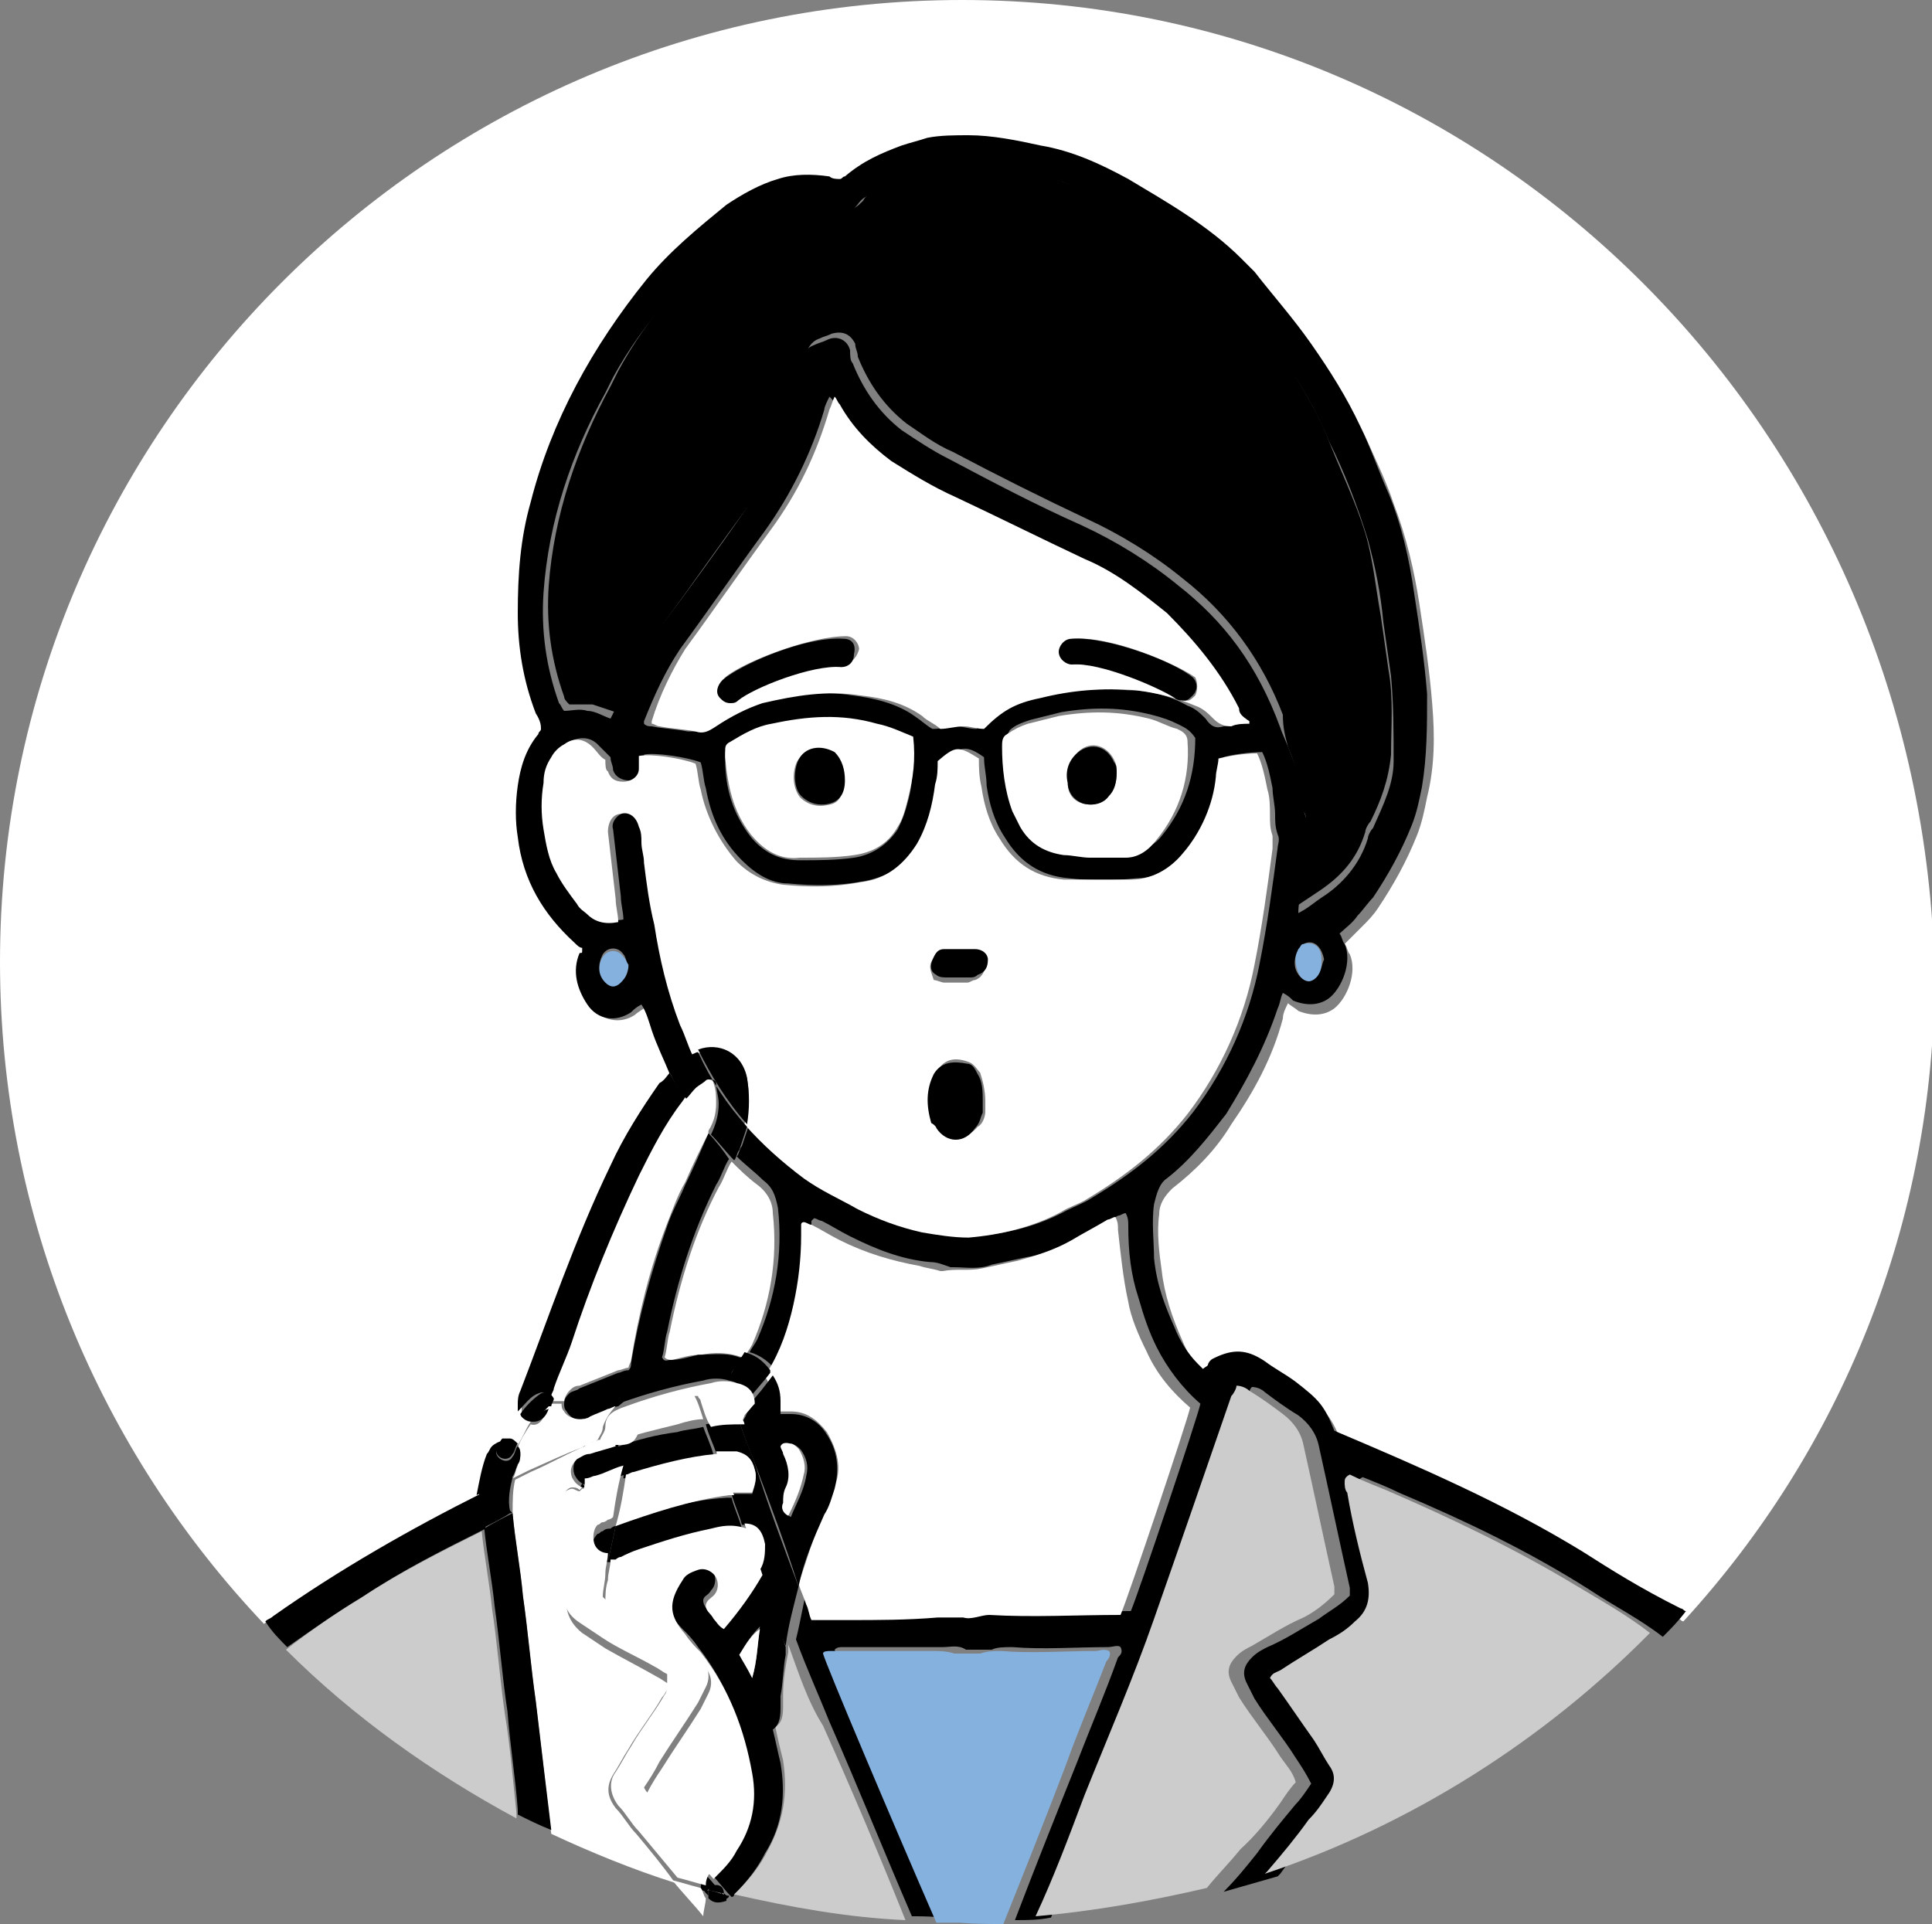
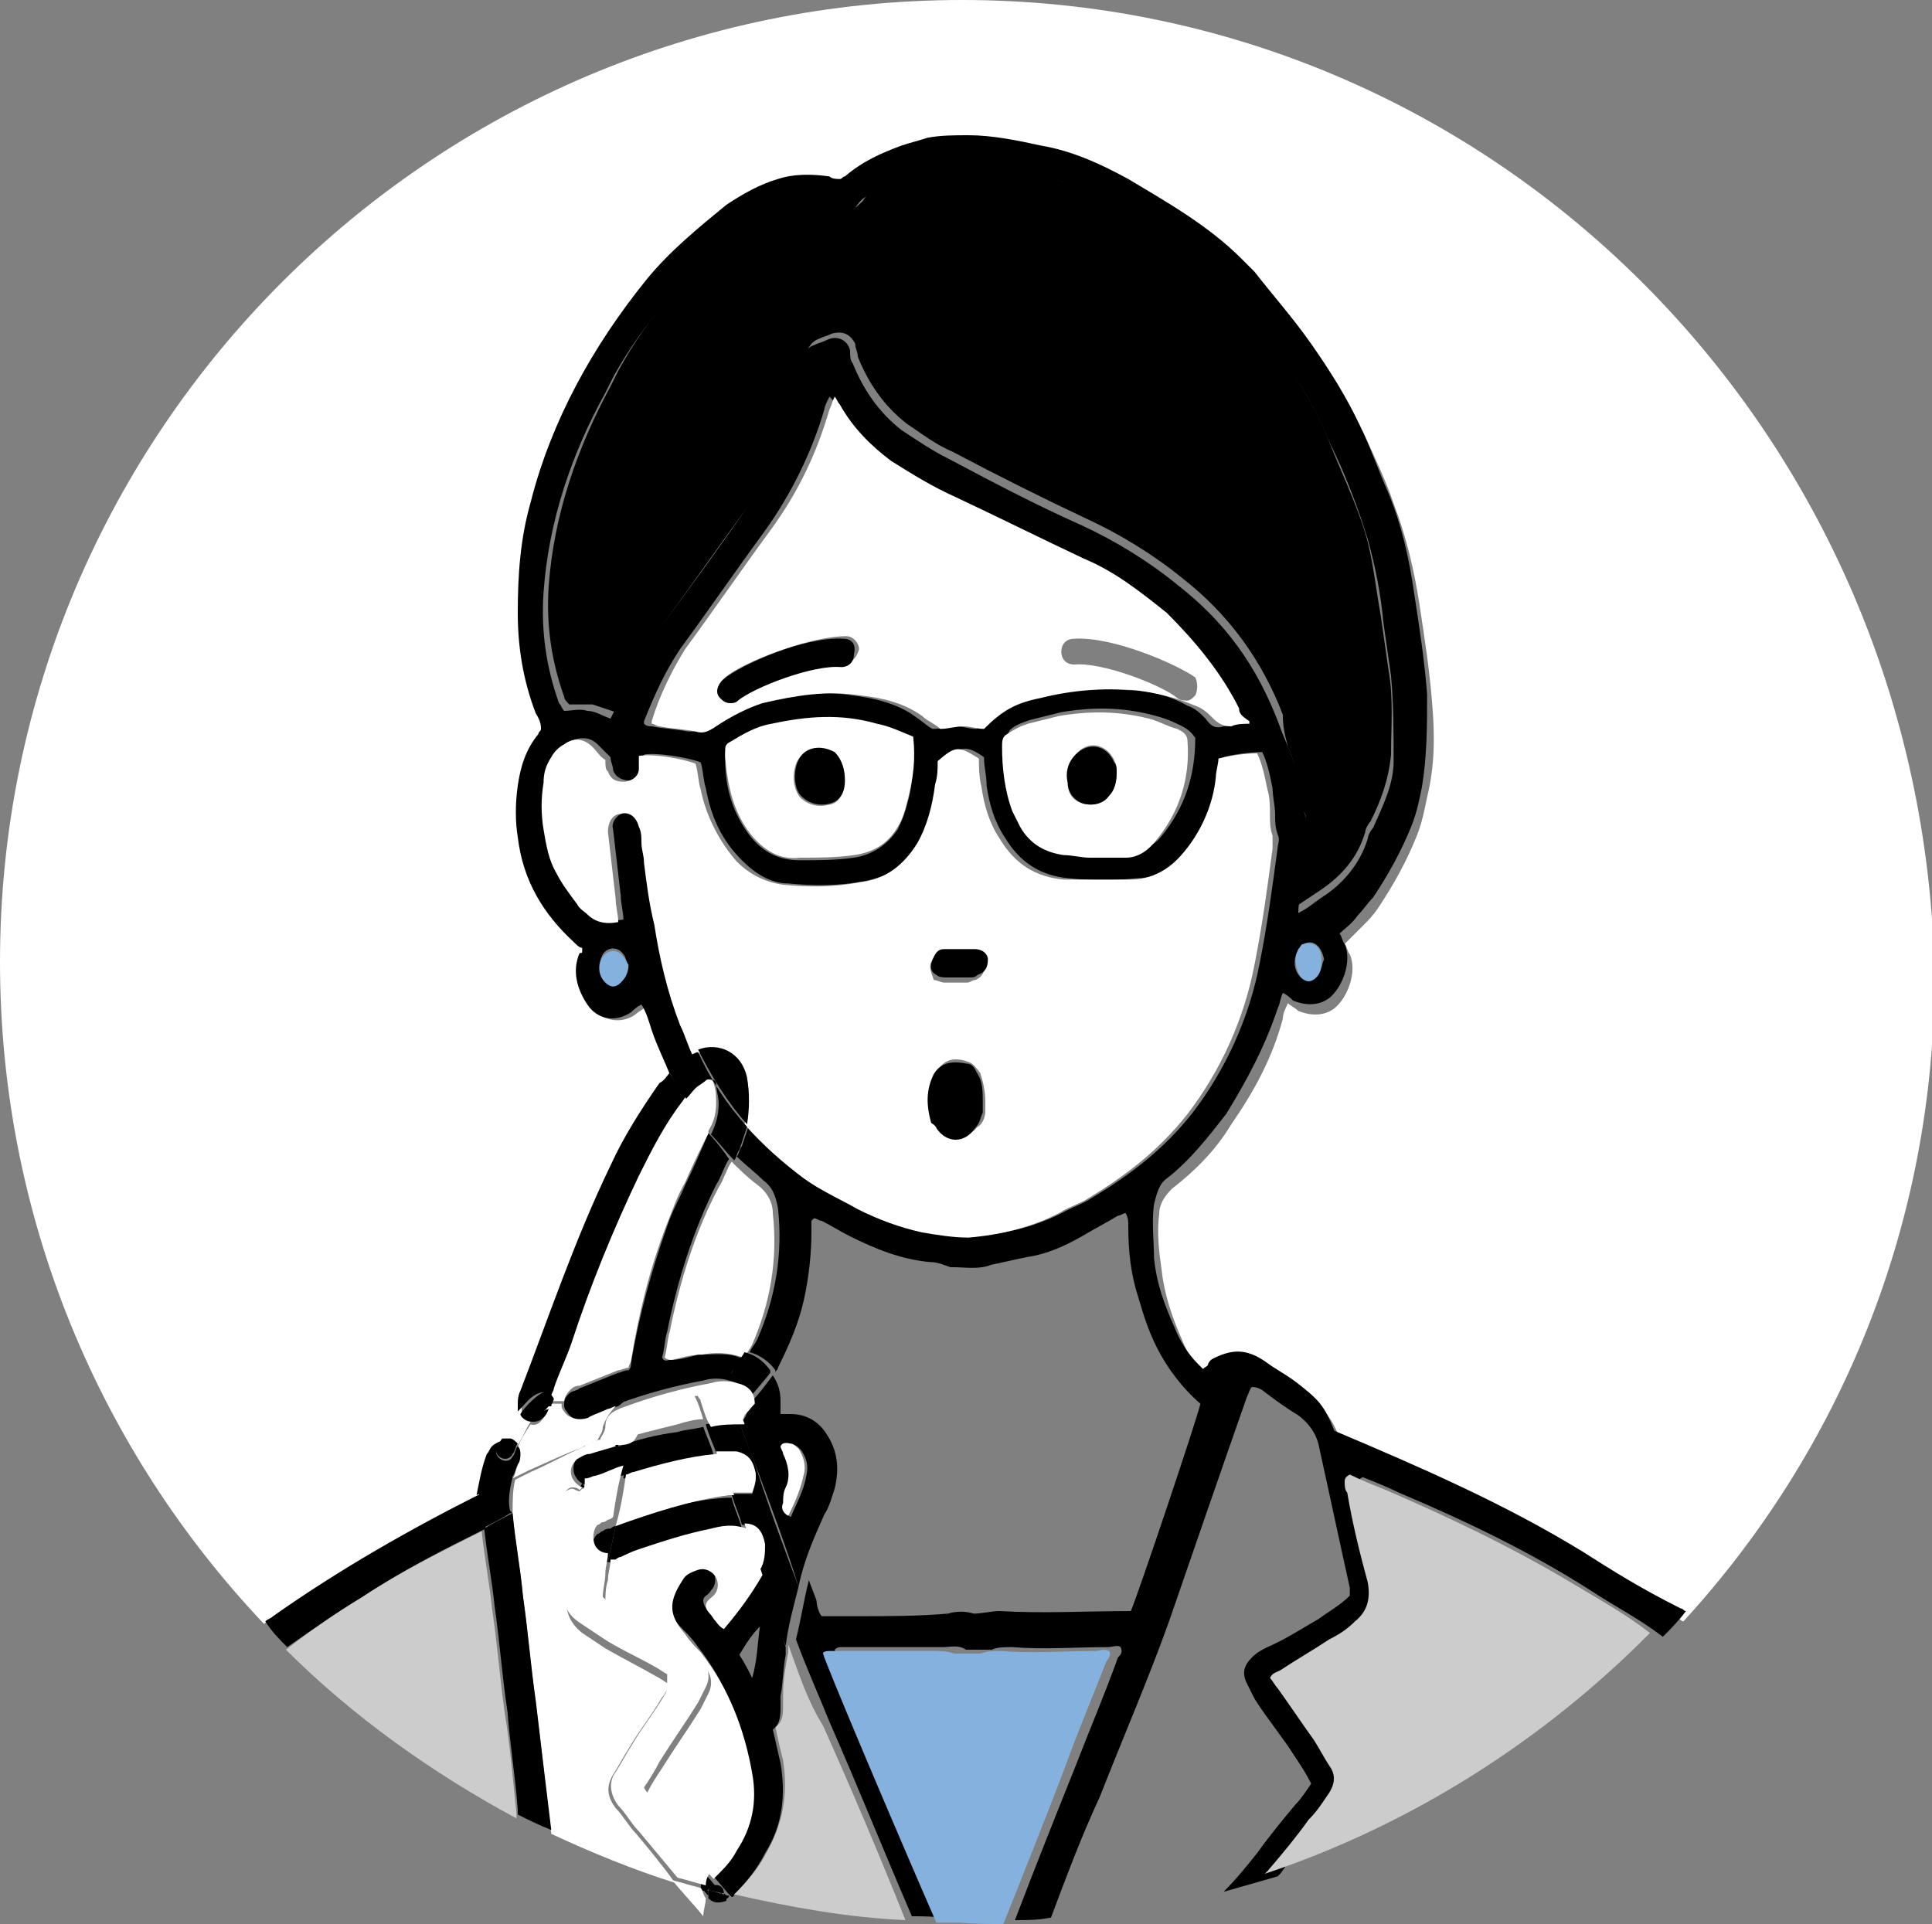
<svg xmlns="http://www.w3.org/2000/svg" version="1.1" x="0px" y="0px" viewBox="0 0 150 149.4" style="enable-background:new 0 0 150 149.4;" xml:space="preserve">
  <rect x="0" y="0" width="150" height="149.4" fill="#808080" stroke="none" />
  <style type="text/css">
	.st0{fill:#FFFFFF;}
	.st1{fill:#85B1DF;}
	.st2{fill:#FFFFFF;}
	.st3{fill:#CCCCCC;}
</style>
  <g id="レイヤー_1">
</g>
  <g id="イラスト">
    <g id="イラスト_00000158719291917359629970000005791385171797944976_">
      <g>
        <path class="st0" d="M37.3,116.1c0-1,0.4-2.2,0.8-3.2c0-0.2,0.2-0.4,0.4-0.6c0.2-0.2,0.4-0.4,0.8-0.4c0.4-0.6,0.8-1.4,1.2-2     c0-0.2,0-0.4,0-0.6c0-0.4,0-0.8,0.2-1c2.2-6,4.2-12,7-17.5c1-2.2,2.4-4.4,3.8-6.4c0.2-0.4,0.4-0.6,0.8-0.8     c-0.6-1.2-1-2.2-1.4-3.4c-0.2-0.6-0.4-1.4-0.8-2c-0.2,0.2-0.6,0.4-0.8,0.6c-1.2,0.8-2.6,0.4-3.4-0.6c-0.8-1.2-1.2-2.4-0.6-4     c0,0,0-0.2,0.2-0.2v-0.2c-0.2-0.2-0.4-0.4-0.6-0.4l0,0c-2.4-2.2-4-5-4.4-8.2c-0.2-1.4-0.2-2.6,0-4c0.2-1.6,0.6-2.8,1.6-4     c0,0,0.2-0.2,0.2-0.4S42,56.4,42,56.2c-1-2.4-1.4-5-1.4-7.8c0-3,0.2-5.8,1-8.6c1.8-6.4,4.8-12.2,9-17.3c1.8-2.2,4-4,6.2-5.8     c1.2-1,2.6-1.6,4-2s2.6-0.4,4-0.2c0.2,0,0.6,0,0.8,0.2c0.2,0,0.2-0.2,0.4-0.2c1.2-1,2.8-1.8,4.4-2.4c0.6-0.2,1.4-0.4,2-0.6     c1-0.2,2-0.2,3.2-0.2c2,0.2,3.8,0.4,5.6,0.8c2.4,0.6,4.6,1.4,6.8,2.6c3.2,1.8,6.2,3.8,8.8,6.2c0.4,0.4,0.8,0.6,1,1     c1.6,1.8,3,3.6,4.4,5.6s2.8,4.2,3.8,6.4c0.8,1.8,1.6,3.4,2.2,5.2c1,2.6,1.6,5.2,2,7.8c0.4,2.6,0.8,5.2,1,7.8     c0.2,2.4,0.2,4.8-0.4,7.2c-0.2,1-0.4,2-0.8,3c-0.8,2-1.8,3.8-3,5.6c-0.4,0.6-0.8,1-1.2,1.4c-0.4,0.4-0.8,0.8-1.4,1.4     c0.2,0.2,0.2,0.6,0.4,0.8c0.6,1.4-0.2,3.4-1.2,4.2c-0.8,0.6-1.8,0.6-2.8,0.2c-0.2-0.2-0.6-0.4-0.8-0.6c-0.2,0.4-0.4,0.8-0.4,1.2     c-0.8,3-2.2,5.6-4,8.2c-1.2,2-2.8,3.6-4.6,5c-0.6,0.6-1,1.2-1,2c-0.2,1.4,0,3,0.2,4.4c0.2,1.8,0.8,3.6,1.6,5.4c0.4,1,1,2,1.8,2.8     c0,0.2,0.2,0.2,0.4,0.4c0.2-0.2,0.2-0.4,0.4-0.4c0.2-0.2,0.4-0.4,0.8-0.6c1.2-0.6,2.4-0.4,3.6,0.4c0.8,0.6,1.6,1,2.4,1.6     c1.8,1.2,2.2,1.8,3,3.8c6.6,2.8,13.1,5.6,19.3,9.4c2.2,1.4,4.4,2.8,6.8,4.2c0.2,0,0.2,0.2,0.4,0.2c12.2-13.3,19.5-30.9,19.5-50.2     C149.4,33.5,115.9,0,74.7,0S0,33.5,0,74.7c0,19.9,7.8,38,20.5,51.4c0.2-0.2,0.4-0.2,0.6-0.4C26.1,122.1,31.7,118.9,37.3,116.1z" />
        <path class="st0" d="M52,103.4c-0.2,0.6-0.2,1.4-0.4,2c0.2,0.2,0.4,0.2,0.6,0.2c0.8-0.2,1.4-0.4,2.2-0.4c1-0.2,2.2-0.2,3.2,0.2     h0.2c0.2-0.4,0.4-0.6,0.6-1c1.4-3.2,2-6.6,1.6-10.2c0-0.8-0.4-1.6-1.2-2.2c-0.8-0.6-1.4-1.2-2-1.8c-0.4,0.6-0.6,1.4-1,2     C54,95.6,52.8,99.4,52,103.4z" />
        <path class="st1" d="M101.2,73.3c-0.2,0-0.4,0.2-0.4,0.4c-0.4,0.6-0.2,1.6,0.2,2.2c0.4,0.4,1,0.4,1.2,0c0.4-0.4,0.4-0.8,0.4-1.4     C102.6,73.5,102,73.1,101.2,73.3z" />
        <path class="st1" d="M48.2,76.5c0.4-0.4,0.4-0.8,0.6-1.4c0-0.2-0.2-0.6-0.4-0.8c-0.4-0.6-1.2-0.6-1.6,0c-0.4,0.6-0.4,1.6,0.2,2.2     C47.4,76.9,47.8,76.9,48.2,76.5z" />
        <path d="M100,58c0.4,1,0.8,2,0.8,3c0,0.6,0.2,1.2,0.4,2c0.2,0.2,0.2,0.6,0.2,0.8c-0.2,1.6-0.4,3.2-0.6,4.6c0,0.6-0.2,1.2-0.2,2     c0.6-0.4,1.2-0.8,1.8-1.2c1.8-1.2,3-2.6,3.6-4.6c0-0.2,0.2-0.6,0.4-0.8c0.8-1.6,1.4-3.2,1.6-5.2c0-2.2,0.2-4.4-0.2-6.6     c-0.2-1.4-0.4-2.8-0.6-4.2c-0.4-2.2-0.6-4.4-1.2-6.4c-0.8-2.6-2-5-3-7.6c-1-2.4-2.4-4.6-3.8-6.6c-0.8-1.2-1.8-2.4-2.8-3.6     c-1.4-1.8-3.2-3.4-5.2-4.8c-2-1.4-4.2-2.8-6.4-4c-1-0.2-2-0.6-3.2-1c-1.6-0.4-3.2-0.8-4.8-1c-1.2-0.2-2.6-0.4-4,0     c-1.8,0.4-3.6,1-5,2c-0.2,0.2-0.6,0.4-0.8,0.8c-0.4,0.4-0.8,0.8-1.4,0.6c-0.4,0-0.8,0-1-0.2c-1-0.2-2-0.4-3.2,0     c-1.4,0.2-2.6,0.8-3.8,1.8c-4,3-7.2,6.6-9.6,11c-0.2,0.4-0.4,0.8-0.6,1.2c-2.6,4.8-4.4,10-4.8,15.5c-0.2,3,0.2,5.8,1.2,8.6     c0,0.2,0.2,0.4,0.4,0.6c0.6,0,1.2,0,1.8,0c0.6,0.2,1.2,0.4,1.8,0.6c0.2-0.4,0.4-0.8,0.6-1.2c0.8-2,2-4,3.2-5.8     c2.2-3,4.4-6.2,6.8-9.4c1.2-1.8,2.2-3.6,3-5.6c0.6-1.8,1.4-3.6,1.2-5.6c0-0.6,0.4-1.2,1-1.4c0.4-0.2,0.6-0.2,1-0.4     c0.8-0.2,1.4,0,1.8,0.8c0,0.4,0.2,0.6,0.2,1c0.8,2,2,3.8,3.8,5.2c1.2,0.8,2.2,1.6,3.6,2.2c3.4,1.8,7,3.6,10.4,5.2     c2.6,1.2,5.2,2.8,7.4,4.6c3.6,2.8,6.2,6.4,7.8,10.6C99.6,56.6,99.8,57.2,100,58z" />
        <path d="M122.9,120.5c-6.2-3.8-12.7-6.6-19.3-9.4c-0.8-2-1.2-2.4-3-3.8c-0.8-0.6-1.6-1-2.4-1.6c-1.2-0.8-2.2-1-3.6-0.4     c-0.4,0.2-0.6,0.2-0.8,0.6c0,0.2-0.2,0.2-0.4,0.4c-0.2-0.2-0.2-0.2-0.4-0.4c-0.8-0.8-1.4-1.8-1.8-2.8c-0.8-1.8-1.4-3.4-1.6-5.4     c0-1.2-0.2-2.8,0-4.2c0.2-0.8,0.4-1.6,1-2c1.8-1.4,3.2-3.2,4.6-5c1.6-2.6,3-5.2,4-8.2c0.2-0.4,0.2-0.8,0.4-1.2     c0.4,0.2,0.6,0.4,0.8,0.6c1,0.4,2,0.4,2.8-0.2c1-0.8,1.8-2.8,1.2-4.2c-0.2-0.2-0.2-0.6-0.4-0.8c0.4-0.4,1-0.8,1.4-1.4     c0.4-0.4,0.8-1,1.2-1.4c1.2-1.8,2.2-3.6,3-5.6c0.4-1,0.6-2,0.8-3c0.4-2.4,0.4-4.8,0.4-7.2c-0.2-2.6-0.6-5.2-1-7.8     c-0.4-2.8-1-5.4-2-7.8c-0.8-1.8-1.4-3.6-2.2-5.2c-1-2.2-2.4-4.4-3.8-6.4s-3-3.8-4.4-5.6c-0.4-0.4-0.8-0.8-1-1     c-2.6-2.6-5.8-4.4-8.8-6.2c-2.2-1.2-4.4-2.2-6.8-2.6c-1.8-0.4-3.8-0.8-5.6-0.8c-1,0-2.2,0-3.2,0.2c-0.6,0.2-1.4,0.4-2,0.6     c-1.6,0.6-3,1.2-4.4,2.4c-0.2,0-0.2,0.2-0.4,0.2c-0.2,0-0.6,0-0.8-0.2c-1.4-0.2-2.8-0.2-4,0.2c-1.4,0.4-2.8,1.2-4,2     c-2.2,1.8-4.4,3.6-6.2,5.8c-4.2,5.2-7.4,11-9,17.3c-0.8,2.8-1,5.6-1,8.6c0,2.6,0.4,5.2,1.4,7.8C42,56,42,56.4,42,56.6     c0,0.2-0.2,0.2-0.2,0.4c-1,1.2-1.4,2.6-1.6,4c-0.2,1.4-0.2,2.8,0,4c0.4,3.4,2,6,4.4,8.2l0,0c0.2,0.2,0.4,0.4,0.6,0.4     c0,0.2,0,0.2,0,0.2c0,0.2,0,0.2-0.2,0.2c-0.6,1.4-0.2,2.8,0.6,4c0.8,1.2,2.2,1.4,3.4,0.6c0.2-0.2,0.4-0.4,0.8-0.6     c0.4,0.6,0.6,1.4,0.8,2c0.4,1.2,1,2.4,1.4,3.4c0.2-0.2,0.4-0.4,0.6-0.6c0.4-0.4,0.6-0.6,1-0.8c0.2-0.2,0.4-0.2,0.6-0.2     c-0.4-0.8-0.8-1.6-1-2.4c-1-2.6-1.6-5.2-2-7.8c-0.2-1.6-0.6-3.2-0.8-4.8c0-0.6-0.2-1-0.2-1.6c0-0.4,0-0.8-0.2-1.2     c-0.2-0.8-0.8-1.2-1.4-1s-1.2,0.8-1,1.4c0.2,1.8,0.4,3.4,0.6,5.2c0,0.6,0.2,1.2,0.2,1.8c-1,0.2-1.8-0.2-2.4-0.6     c-0.4-0.2-0.6-0.6-0.8-0.8c-0.6-0.8-1.2-1.6-1.6-2.4c-0.6-1-0.8-2.2-1-3.4s-0.2-2.4,0-3.6c0-0.8,0.2-1.4,0.6-2     c0.2-0.4,0.6-0.8,1-1c0.8-0.4,1.6-0.4,2.2,0.2c0.4,0.4,0.6,0.6,1,1c0,0.4,0.2,0.6,0.2,1c0.2,0.6,0.8,0.8,1.2,0.8     c0.6,0,1-0.4,1.2-1c0-0.4,0-0.6,0-1c0.8-0.2,3.4,0.2,4.4,0.6c0.2,0.6,0.2,1.4,0.4,2c0.4,2.2,1.2,4,2.8,5.6c1,1,2.2,1.8,3.6,1.8     c2,0.2,4,0.2,6-0.2c2-0.4,3.4-1.4,4.4-3c0.8-1.4,1.2-3,1.4-4.6c0-0.6,0.2-1.2,0.2-1.8c1.4-1,1.8-1.2,3.2-0.2     c0,0.8,0.2,1.4,0.2,2.2c0.2,1.4,0.6,2.8,1.4,4c1.2,2,2.8,3,5,3.2c1.8,0.2,3.4,0.2,5.2,0c1.6,0,3-0.8,4-2c1.4-1.8,2.4-3.8,2.6-6     c0-0.4,0.2-1,0.2-1.4c0.6-0.2,2-0.4,3-0.4c0.4,0.8,0.6,1.8,0.8,2.8c0,0.6,0.2,1.4,0.2,2c0,0.6,0,1,0.2,1.6c0.2,0.4,0,0.8,0,1     c-0.4,3-0.8,6-1.4,9c-0.8,4.2-2.6,8.2-5.2,11.6c-2.2,2.8-4.8,4.8-7.8,6.6c-0.6,0.4-1.2,0.6-2,1c-2.2,1.2-4.6,1.8-7.2,2     c-1.2,0.2-2.4-0.2-3.6-0.4c-1.8-0.2-3.4-0.8-5-1.8c-1.4-0.8-2.8-1.6-4.2-2.4c-1.8-1.2-3.4-2.6-4.6-4.2l0,0     c-0.2,0.6-0.4,1.2-0.6,1.8c-0.2,0.2-0.2,0.6-0.4,0.8c0.6,0.6,1.4,1.2,2,1.8c0.8,0.6,1,1.2,1.2,2.2c0.4,3.6-0.2,7-1.6,10.2     c-0.2,0.4-0.4,0.6-0.6,1c0.8,0.2,1.6,0.8,2,1.4c0,0,0,0,0,0.2c0-0.2,0.2-0.2,0.2-0.4c0.8-1.6,1.6-3.4,2-5.2     c0.4-1.8,0.6-3.6,0.6-5.4c0-0.2,0-0.6,0-0.8c0,0,0,0,0.2-0.2c0.2,0,0.4,0.2,0.6,0.2c0.8,0.4,1.4,0.8,2.2,1.2c2,1,4,1.8,6.2,2     c0.6,0,1,0.2,1.6,0.4c0,0,0,0,0.2,0c1,0,2,0.2,3-0.2c1-0.2,1.8-0.4,2.8-0.6c1.4-0.2,2.8-0.8,4.2-1.6c1-0.6,1.8-1,2.8-1.6     c0.2,0,0.4-0.2,0.6-0.2c0.2,0.4,0.2,0.6,0.2,1c0,2,0.2,3.8,0.8,5.6c0.4,1.4,0.8,2.6,1.4,3.8c0.8,1.6,2,3.2,3.4,4.4     c-0.2,1-4.8,14.7-5.4,16.1c-3.4,0-6.8,0.2-10.2,0c-0.6,0-1.4,0.2-2,0.2c-0.6-0.2-1.4-0.2-2,0c-2.4,0.2-4.6,0.2-7,0.2     c-0.2,0-0.6,0-0.8,0c-0.6,0-1.4,0-2,0c-0.2-0.2-0.4-0.8-0.4-1.2c-0.2-0.6-0.4-1-0.6-1.6c-0.4,1.6-0.6,3-1,4.6     c0.8,2.2,1.8,4.4,2.6,6.4c2.2,5,4.2,10,6.4,15.1c1,0,1.8,0,2.8,0.2c-3.2-7.8-8.6-20.1-8.8-20.9c0.2-0.2,0.4-0.2,0.6-0.2     c2,0,4,0,6,0c0.6,0,1.2,0,1.8,0s1.2-0.2,1.8,0.2c0.2,0,0.4,0,0.6,0c0.2,0,0.6,0,0.8,0s0.4,0,0.6,0c0.4-0.2,1-0.2,1.6-0.2     c2.4,0.2,5,0,7.4,0c0.4,0,0.8-0.2,1,0c0.2,0.4,0,0.6-0.2,0.8c-1,2.8-2.2,5.6-3.2,8.2c-1.6,4-3.2,8-4.8,12.2c1,0,1.8,0,2.8-0.2     c1.2-3.2,2.4-6.4,3.8-9.4c1.8-4.6,3.8-9.2,5.4-13.7c2-5.8,4-11.6,6-17.3c0.2-0.4,0.2-0.6,0.4-0.8c0.4,0,0.8,0.2,1,0.4     c0.8,0.6,1.6,1.2,2.6,1.8c0.8,0.6,1.4,1.4,1.6,2.4c0.8,3.6,1.6,7.4,2.4,11c0,0.2,0,0.4,0,0.6c-0.8,0.8-1.6,1.2-2.4,1.8     c-1.4,0.8-2.6,1.6-4,2.2c-0.4,0.2-0.8,0.4-1.2,0.8c-0.6,0.6-0.8,1.2-0.4,2c0.2,0.4,0.4,0.8,0.6,1.2c1,1.6,2.2,3,3.2,4.6     c0.4,0.6,0.8,1.2,1.2,2c-0.4,0.6-0.8,1.2-1.2,1.6c-1,1.2-2,2.4-3,3.8c-0.8,1-1.6,2-2.6,3c1.4-0.4,2.8-0.8,4.2-1.2l0.2-0.2     c1-1.4,2-2.6,3.2-4c0.4-0.6,0.8-1.2,1.4-1.8c0.6-0.8,0.6-1.6,0.2-2.4c-0.4-0.6-0.8-1.4-1.2-2c-1-1.4-1.8-2.6-2.8-4     c-0.2-0.2-0.4-0.6-0.6-0.8c0.2-0.4,0.6-0.4,0.8-0.6c1.2-0.8,2.6-1.6,3.8-2.4c0.6-0.4,1.4-0.8,2-1.4c1-0.8,1.2-1.8,1-3     c-0.6-2.4-1-4.8-1.6-7c0-0.2-0.2-0.6-0.2-0.8s0-0.4,0.4-0.6c1,0.4,2,0.8,2.8,1.2c5.2,2.2,10.2,4.6,14.9,7.6     c1.8,1.2,3.8,2.2,5.6,3.6c0.6-0.6,1.2-1.2,1.8-2c-0.2,0-0.2-0.2-0.4-0.2C127.3,123.3,125.1,121.9,122.9,120.5z M46.8,74.1     c0.4-0.6,1.2-0.6,1.6,0c0.2,0.2,0.2,0.6,0.4,0.8c0,0.6-0.2,1-0.6,1.4c-0.4,0.4-0.8,0.4-1.2,0C46.4,75.7,46.4,74.9,46.8,74.1z      M102.2,75.9c-0.4,0.4-0.8,0.4-1.2,0c-0.6-0.6-0.6-1.4-0.2-2.2c0.2-0.2,0.2-0.4,0.4-0.4c0.8-0.4,1.4,0.2,1.6,1.2     C102.6,74.9,102.6,75.5,102.2,75.9z M70.5,62.2c-0.2,0.8-0.4,1.4-0.8,2.2c-0.8,1.2-2,2-3.4,2.2c-1.4,0.2-2.8,0.2-4.2,0.2     c-1.6,0-2.8-0.6-3.8-1.8c-1.4-1.8-2-3.8-2-6c0-0.2,0-0.2,0-0.4c0-0.4,0.2-0.6,0.4-0.8c1-0.6,2-1,3.2-1.4c2.8-0.8,5.4-0.8,8.2,0     c1,0.2,2,0.6,2.8,1.4C70.9,59.2,70.9,60.8,70.5,62.2z M90.2,64.9c-0.6,0.8-1.6,1.2-2.6,1.4c-1,0-1.8,0-2.8,0c-0.6,0-1.4,0-2-0.2     c-1.6-0.2-2.8-0.8-3.4-2.2c-0.2-0.4-0.4-0.8-0.6-1.2c-0.6-1.6-0.8-3.2-0.8-5c0-0.4,0.2-0.6,0.4-1c0.4-0.4,1-0.6,1.6-0.8     c0.8-0.2,1.6-0.4,2.4-0.6c2.4-0.4,4.6-0.4,7,0.2c0.8,0.2,1.4,0.4,2.2,0.8c0.4,0.2,0.8,0.4,1.2,1C92.8,60.2,92,62.7,90.2,64.9z      M96.4,56.2c-0.4,0-1,0.2-1.4,0.2c-0.6,0.2-1,0-1.4-0.6c-0.4-0.4-0.8-0.8-1.4-1c-1.4-0.8-3-1.2-4.6-1.2c-2.4-0.2-5,0-7.4,0.6     c-2,0.4-2.8,1-4.4,2.4c-0.6,0-1-0.2-1.6-0.2c-0.6,0-1,0.2-1.8,0.2c-0.4-0.2-0.8-0.6-1.4-1c-1.4-1-3.2-1.4-4.8-1.6     c-2.6-0.4-5.2-0.2-7.6,0.6c-1.4,0.4-2.6,1-3.6,1.8c-0.4,0.4-1,0.4-1.6,0.4c-1-0.2-1.8-0.2-2.8-0.4c-0.2,0-0.4,0-0.6-0.2     c0-0.2,0-0.2,0-0.2c0.8-2,1.6-3.8,2.8-5.6c2.2-3,4.4-6.2,6.6-9.2c2-2.8,3.6-6,4.6-9.4c0-0.2,0.2-0.6,0.4-1     c0.2,0.2,0.4,0.4,0.4,0.6c1,1.8,2.4,3.2,4,4.4c1.6,1,3.2,2,5,2.8c3.4,1.6,6.6,3.2,10,4.8c2.4,1.2,4.4,2.6,6.4,4.2     c2.4,2,4.2,4.6,5.6,7.4c0.2,0.2,0.2,0.6,0.4,0.8S96.4,56,96.4,56.2z M91.4,45.4c-2.2-1.8-4.8-3.4-7.4-4.6     c-3.6-1.6-7-3.4-10.4-5.2c-1.2-0.6-2.4-1.4-3.6-2.2c-1.8-1.4-3-3.2-3.8-5.2c-0.2-0.2-0.2-0.6-0.2-1c-0.2-0.8-1-1.2-1.8-0.8     c-0.4,0.2-0.6,0.2-1,0.4c-0.6,0.2-1,0.8-1,1.4c0.2,2-0.6,3.8-1.2,5.6c-0.8,2-1.8,3.8-3,5.6c-2.2,3.2-4.4,6.2-6.8,9.4     c-1.4,1.8-2.4,3.6-3.2,5.8c-0.2,0.4-0.4,0.8-0.6,1.2c-0.6-0.2-1.2-0.6-1.8-0.6c-0.6-0.2-1.2,0-1.8,0c-0.2-0.2-0.2-0.4-0.4-0.6     c-1-2.8-1.4-5.6-1.2-8.6c0.4-5.6,2.2-10.8,4.8-15.5c0.2-0.4,0.4-0.8,0.6-1.2c2.4-4.4,5.8-8,9.6-11c1-0.8,2.2-1.4,3.6-1.8     c1-0.2,2.2-0.2,3.2,0c0.4,0,0.8,0.2,1,0.2c0.6,0,1-0.2,1.4-0.6c0.2-0.2,0.4-0.6,0.8-0.8c1.6-1,3.2-1.8,5-2c1.4-0.2,2.6-0.2,4,0     c2.2-0.2,3.8,0.2,5.4,0.6c1.2,0.2,2.2,0.8,3.4,1.4c2.2,1.2,4.4,2.4,6.4,4c2,1.4,3.8,3,5.2,4.8c1,1.2,1.8,2.4,2.8,3.6     c1.6,2,2.8,4.2,3.8,6.6c1.2,2.4,2.2,5,3,7.6c0.6,2.2,1,4.2,1.2,6.4c0.2,1.4,0.4,2.8,0.6,4.2c0.2,2.2,0.2,4.4,0.2,6.6     c0,1.8-0.8,3.4-1.6,5.2c-0.2,0.2-0.4,0.6-0.4,0.8c-0.6,2-2,3.6-3.6,4.6c-0.6,0.4-1,0.8-1.8,1.2c0-0.8,0.2-1.4,0.2-2     c0.2-1.6,0.4-3.2,0.6-4.6c0-0.2,0-0.6-0.2-0.8c-0.2-0.6-0.4-1.2-0.4-2c0-1-0.4-2-0.8-3c-0.2-0.6-0.6-1.4-0.8-2     C97.6,51.6,95,48.2,91.4,45.4z" />
        <path class="st2" d="M58,83.7c0.2,1.2,0.2,2.4-0.2,3.6c1.4,1.6,3,3,4.6,4.2c1.4,1,2.8,1.6,4.2,2.4c1.6,0.8,3.2,1.4,5,1.8     c1.2,0.2,2.4,0.4,3.6,0.4c2.4-0.2,5-0.8,7.2-2c0.6-0.4,1.4-0.6,2-1c3-1.8,5.6-3.8,7.8-6.6c2.6-3.4,4.4-7.4,5.2-11.6     c0.6-3,1-6,1.4-9c0-0.4,0-0.8,0-1c-0.2-0.6-0.2-1-0.2-1.6c0-0.6,0-1.4-0.2-2c-0.2-1-0.4-2-0.8-2.8c-1,0-2.2,0.2-3,0.4     c0,0.4-0.2,1-0.2,1.4c-0.2,2.2-1.2,4.4-2.6,6c-1,1.2-2.4,2-4,2c-1.8,0-3.4,0-5.2,0c-2.2-0.2-3.8-1.2-5-3.2     c-0.8-1.2-1.2-2.6-1.4-4c-0.2-0.8-0.2-1.6-0.2-2.2c-1.6-1-1.8-1-3.2,0.2c0,0.6,0,1.2-0.2,1.8c-0.2,1.6-0.6,3.2-1.4,4.6     c-1,1.6-2.4,2.8-4.4,3c-2,0.4-4,0.4-6,0.2c-1.4-0.2-2.6-0.8-3.6-1.8c-1.4-1.6-2.4-3.6-2.8-5.6c-0.2-0.6-0.2-1.4-0.4-2     c-1-0.4-3.4-0.8-4.4-0.6c0,0.4,0,0.6,0,1c0,0.6-0.6,1-1.2,1s-1-0.2-1.2-0.8C47,59.8,47,59.4,47,59c-0.4-0.2-0.6-0.6-1-1     c-0.6-0.6-1.4-0.8-2.2-0.2c-0.4,0.2-0.8,0.6-1,1c-0.4,0.6-0.6,1.2-0.6,2c-0.2,1.2-0.2,2.4,0,3.6c0.2,1.2,0.4,2.4,1,3.4     c0.4,0.8,1,1.6,1.6,2.4c0.2,0.4,0.6,0.6,0.8,0.8c0.6,0.6,1.4,0.8,2.4,0.6c0-0.6-0.2-1.2-0.2-1.8c-0.2-1.8-0.4-3.4-0.6-5.2     c0-0.8,0.4-1.4,1-1.4c0.6-0.2,1.2,0.2,1.4,1c0.2,0.4,0.2,0.8,0.2,1.2c0,0.6,0.2,1,0.2,1.6c0.2,1.6,0.4,3.2,0.8,4.8     c0.4,2.6,1,5.2,2,7.8c0.4,0.8,0.6,1.6,1,2.4C55.8,80.9,57.6,81.9,58,83.7z M72.3,74.7c0.2-0.4,0.4-0.6,0.8-0.6s0.8,0,1.4,0l0,0     c0.4,0,0.8,0,1,0c0.6,0,1,0.4,1,0.8s-0.2,1-0.8,1.2c-0.2,0-0.4,0.2-0.6,0.2c-0.6,0-1.2,0-1.8,0c-0.2,0-0.6-0.2-0.8-0.2     C72.3,75.5,72.1,75.1,72.3,74.7z M72.7,83.3c0.6-1.2,1.6-1.2,2.6-0.8c0.4,0.2,0.6,0.6,0.8,0.8c0.2,0.6,0.4,1.4,0.4,2.2     c0,0.2,0,0.4,0,0.8s-0.2,1-0.6,1.2c-0.8,1-2.2,1-3,0c-0.2-0.2-0.2-0.4-0.4-0.6C72.1,85.9,72.1,84.5,72.7,83.3z" />
        <path class="st2" d="M96.2,55c-1.4-2.8-3.4-5.2-5.6-7.4c-2-1.6-4-3.2-6.4-4.2c-3.4-1.6-6.6-3.2-10-4.8c-1.8-0.8-3.4-1.8-5-2.8     c-1.6-1.2-3-2.6-4-4.4c-0.2-0.2-0.2-0.4-0.4-0.6c-0.2,0.4-0.2,0.6-0.4,1c-1,3.4-2.4,6.4-4.6,9.4c-2.2,3-4.4,6.2-6.6,9.2     C52.2,52,51.2,54,50.6,56v0.2c0.2,0,0.4,0.2,0.6,0.2c1,0.2,1.8,0.2,2.8,0.4c0.6,0.2,1,0,1.6-0.4c1.2-0.8,2.4-1.4,3.6-1.8     c2.6-0.6,5-1,7.6-0.6c1.8,0.2,3.4,0.6,4.8,1.6c0.4,0.4,1,0.6,1.4,1c0.6,0,1.2-0.2,1.8-0.2c0.6,0,1,0.2,1.6,0.2     c1.4-1.4,2.4-2,4.4-2.4c2.4-0.6,4.8-0.8,7.4-0.6c1.6,0.2,3.2,0.6,4.6,1.2c0.6,0.2,1,0.6,1.4,1s0.8,0.6,1.4,0.6     c0.4-0.2,1-0.2,1.4-0.2c0-0.2,0-0.2,0-0.2C96.4,55.6,96.2,55.4,96.2,55z M65.5,51.6c-2.2-0.2-6.8,1.8-8,2.6     c-0.2,0.2-0.4,0.2-0.6,0.2c-0.2,0-0.6-0.2-0.8-0.4c-0.4-0.4-0.2-1,0.2-1.4c1.4-1.2,6.6-3.2,9.4-3.2c0.6,0,1,0.6,1,1     C66.5,51.2,65.9,51.6,65.5,51.6z M92.8,54c-0.2,0.2-0.4,0.4-0.6,0.4c-0.2,0-0.6,0-0.8-0.2c-1.2-1-5.8-2.8-8-2.6c-0.6,0-1-0.4-1-1     s0.4-1,1-1c3-0.2,8,2,9.4,3C93,53,93,53.6,92.8,54z" />
        <path class="st2" d="M91.4,56.6c-0.8-0.2-1.4-0.6-2.2-0.8c-2.4-0.6-4.6-0.6-7-0.2c-0.8,0.2-1.6,0.4-2.4,0.6     c-0.6,0.2-1,0.4-1.6,0.8c-0.4,0.2-0.4,0.6-0.4,1c0,1.6,0.2,3.4,0.8,5c0.2,0.4,0.4,0.8,0.6,1.2c0.8,1.4,2,2,3.4,2.2     c0.6,0,1.4,0.2,2,0.2c1,0,2,0,2.8,0c1,0,1.8-0.6,2.4-1.4c1.8-2.2,2.6-4.8,2.4-7.6C92.2,57,91.8,56.8,91.4,56.6z M86.1,61.8     c-0.6,0.6-1.2,0.8-2,0.6s-1.2-0.8-1.2-1.6c0-0.8,0.2-1.6,0.6-2.2c1-1.2,2.4-0.8,3,0.4c0.2,0.4,0.2,0.6,0.2,0.8     C86.7,60.8,86.5,61.4,86.1,61.8z" />
-         <path class="st2" d="M60.6,109.6c0.2,0,0.6,0,0.8,0c1.2,0,2,0.6,2.8,1.6c0.8,1.4,1.2,2.8,0.6,4.2c-0.2,0.6-0.4,1.4-0.8,2     c-0.8,1.8-1.4,3.8-2,5.6c0.2,0.6,0.4,1,0.6,1.6c0.2,0.4,0.2,0.8,0.4,1.2c0.8,0,1.4,0,2,0c0.2,0,0.6,0,0.8,0c2.4,0,4.6,0,7-0.2     c0.6,0,1.4,0,2,0c0.6,0.2,1.4-0.2,2-0.2c3.4,0.2,6.8,0,10.2,0c0.6-1.4,5.2-15.1,5.4-16.1c-1.4-1.2-2.6-2.6-3.4-4.4     c-0.6-1.2-1.2-2.6-1.4-3.8c-0.4-1.8-0.6-3.8-0.8-5.6c0-0.4,0-0.6-0.2-1c-0.2,0-0.4,0.2-0.6,0.2c-1,0.6-1.8,1-2.8,1.6     c-1.4,0.8-2.8,1.2-4.2,1.6c-1,0.2-1.8,0.4-2.8,0.6c-1,0.2-2,0-3,0.2c0,0,0,0-0.2,0c-0.6-0.2-1-0.2-1.6-0.4c-2.2-0.4-4.2-1-6.2-2     c-0.8-0.4-1.4-0.8-2.2-1.2c-0.2,0-0.4-0.2-0.6-0.2c0,0-0.2,0-0.2,0.2c0,0.2,0,0.6,0,0.8c0,1.8-0.2,3.6-0.6,5.4     c-0.4,1.8-1,3.6-2,5.2c0,0.2-0.2,0.2-0.2,0.4c0.4,0.6,0.6,1.2,0.6,2C60.6,109,60.6,109.2,60.6,109.6z" />
        <path class="st1" d="M77.9,149.4c1.6-4,3.2-8,4.8-12.2c1-2.8,2.2-5.6,3.2-8.2c0.2-0.2,0.4-0.6,0.2-0.8c-0.4-0.2-0.8,0-1,0     c-2.4,0-5,0.2-7.4,0c-0.6,0-1,0-1.6,0.2c-0.2,0-0.4,0-0.6,0c-0.2,0-0.6,0-0.8,0s-0.4,0-0.6,0c-0.6-0.2-1.2-0.2-1.8-0.2     c-0.6,0-1.2,0-1.8,0c-2,0-4,0-6,0c-0.2,0-0.6,0-0.6,0.2c0.2,0.8,5.4,13.1,8.8,20.9c0.6,0,1.2,0,1.8,0     C75.7,149.4,76.9,149.4,77.9,149.4z" />
        <path class="st2" d="M68.1,56.2c-2.8-0.8-5.4-0.6-8.2,0c-1.2,0.2-2.2,0.8-3.2,1.4c-0.4,0.2-0.4,0.4-0.4,0.8c0,0.2,0,0.2,0,0.4     c0.2,2.2,0.6,4.2,2,6c1,1.2,2.2,2,3.8,1.8c1.4,0,2.8,0,4.2-0.2c1.4-0.2,2.6-0.8,3.4-2.2c0.4-0.6,0.6-1.4,0.8-2.2     c0.4-1.6,0.6-3,0.4-4.8C69.9,56.8,69.1,56.4,68.1,56.2z M64.3,62.5c-0.8,0.2-1.6,0-2.2-0.6c-0.6-0.8-0.6-2-0.2-2.8     c0.6-1,1.8-1.2,2.6-0.4c0.6,0.6,0.8,1.4,0.8,2.2C65.5,61.8,65.1,62.4,64.3,62.5z" />
        <path d="M56.6,147.2C56.6,147.2,56.8,147.2,56.6,147.2C56.8,147.2,56.8,147.2,56.6,147.2L56.6,147.2z" />
        <path d="M22.3,127.9L22.3,127.9c2-1.4,4-2.8,6-4c3-2,6.2-3.6,9.4-5.2c0-0.2,0-0.6-0.2-0.8c0-0.6-0.2-1.4,0-2     c-5.6,2.8-11.2,6-16.3,9.6c-0.2,0.2-0.4,0.2-0.6,0.4C21.1,126.7,21.7,127.3,22.3,127.9z" />
        <path class="st3" d="M61.2,127.7c0,0.2,0,0.4,0,0.6c-0.2,1-0.4,2.2-0.4,3.2c0,0.2,0,0.6,0,0.8c0,0.8,0,1.4-0.6,1.8     c0.2,1,0.4,1.8,0.6,2.6c0.4,2.6,0,4.8-1.2,7c-0.6,1.2-1.4,2.2-2.4,3.2c0,0-0.2,0-0.2,0.2l0,0c4.4,1,8.8,1.8,13.3,2     c-2-5-4.2-10.2-6.4-15.1C62.7,132.1,62,129.9,61.2,127.7z" />
        <path class="st3" d="M107.6,115.7c-1-0.4-2-0.8-2.8-1.2c-0.4,0.2-0.4,0.4-0.4,0.6c0,0.2,0,0.6,0.2,0.8c0.4,2.4,1,4.8,1.6,7     c0.2,1.2,0,2.2-1,3c-0.6,0.6-1.2,1-2,1.4c-1.2,0.8-2.6,1.6-3.8,2.4c-0.4,0.2-0.6,0.2-0.8,0.6c0.2,0.2,0.4,0.6,0.6,0.8     c1,1.4,1.8,2.6,2.8,4c0.4,0.6,0.8,1.4,1.2,2c0.6,0.8,0.4,1.6-0.2,2.4c-0.4,0.6-0.8,1.2-1.4,1.8c-1,1.4-2,2.6-3.2,4l-0.2,0.2     c11.4-3.8,21.7-10.4,29.9-18.7c-1.8-1.4-3.6-2.4-5.6-3.6C117.7,120.3,112.7,117.9,107.6,115.7z" />
-         <path class="st3" d="M99.4,140c0.4-0.6,0.8-1.2,1.2-1.6c-0.2-0.8-0.8-1.4-1.2-2c-1-1.6-2.2-3-3.2-4.6c-0.2-0.4-0.4-0.8-0.6-1.2     c-0.4-0.8-0.2-1.4,0.4-2c0.4-0.4,0.8-0.6,1.2-0.8c1.4-0.8,2.6-1.6,4-2.2c0.8-0.4,1.6-1,2.4-1.8c0-0.2,0-0.4,0-0.6     c-0.8-3.6-1.6-7.4-2.4-11c-0.2-1-0.8-1.8-1.6-2.4c-0.8-0.6-1.6-1.2-2.6-1.8c-0.2-0.2-0.6-0.4-1-0.4c0,0.2-0.2,0.6-0.4,0.8     c-2,5.8-4,11.6-6,17.3c-1.6,4.6-3.6,9.2-5.4,13.7c-1.2,3.2-2.4,6.4-3.8,9.4c4.6-0.4,9-1.2,13.3-2.2c0.8-1,1.8-2,2.6-3     C97.4,142.6,98.4,141.4,99.4,140z" />
        <path class="st3" d="M39.2,133.1c-0.4-2.8-0.6-5.6-1-8.2c-0.2-2-0.6-4-0.8-6c-3.2,1.6-6.4,3.2-9.4,5.2c-2,1.2-4,2.6-5.8,4l0,0     c5.2,5.2,11.4,9.6,17.9,13.1c0-0.2,0-0.4,0-0.4C39.8,138,39.6,135.5,39.2,133.1z" />
        <path d="M83.5,58.6c-0.6,0.6-0.8,1.4-0.6,2.2c0,0.8,0.6,1.4,1.2,1.6c0.8,0.2,1.6,0,2-0.6c0.4-0.4,0.6-1,0.6-1.8     c0-0.2,0-0.6-0.2-0.8C85.9,57.8,84.5,57.6,83.5,58.6z" />
        <path d="M72.7,75.7c0.2,0.2,0.6,0.2,0.8,0.2c0.6,0,1.2,0,1.8,0c0.2,0,0.4,0,0.6-0.2c0.6-0.2,0.8-0.6,0.8-1.2c0-0.4-0.4-0.8-1-0.8     c-0.4,0-0.8,0-1,0l0,0c-0.4,0-0.8,0-1.4,0c-0.4,0-0.6,0.2-0.8,0.6C72.1,75.1,72.3,75.5,72.7,75.7z" />
        <path d="M72.7,87.6c0.8,1.2,2.2,1.2,3,0c0.4-0.4,0.4-0.8,0.6-1.2c0-0.4,0-0.6,0-0.8c0-0.8,0-1.6-0.4-2.2     c-0.2-0.4-0.4-0.8-0.8-0.8c-1-0.2-2-0.2-2.6,0.8c-0.6,1.2-0.6,2.4-0.2,3.8C72.5,87.3,72.7,87.5,72.7,87.6z" />
        <path d="M62,59c-0.4,0.8-0.4,2.2,0.2,2.8c0.6,0.6,1.4,0.8,2.2,0.6c0.8-0.2,1.2-0.8,1.2-1.8c0-0.8-0.2-1.6-0.8-2.2     C63.7,57.8,62.5,58,62,59z" />
-         <path d="M92.6,52.6c-1.4-1.2-6.6-3.2-9.4-3c-0.6,0-1,0.6-1,1c0,0.6,0.6,1,1,1c2.2-0.2,6.8,1.8,8,2.6c0.2,0.2,0.6,0.2,0.8,0.2     s0.4-0.2,0.6-0.4C93,53.6,93,53,92.6,52.6z" />
        <path d="M65.5,49.6c-3-0.2-8,2-9.4,3.2c-0.4,0.4-0.6,1-0.2,1.4c0.2,0.2,0.4,0.4,0.8,0.4c0.2,0,0.4,0,0.6-0.2c1.2-1,5.8-2.8,8-2.6     c0.6,0,1-0.4,1-1C66.5,50,66.1,49.6,65.5,49.6z" />
        <path d="M41.8,108.2c0.4-0.2,0.8,0,1,0.4c0-0.2,0.2-0.4,0.2-0.6c0.4-1.2,1-2.4,1.4-3.6c1.6-4.4,3.2-8.8,5.2-12.9     c1-2,2.2-4,3.4-5.8l0.2-0.2c-0.4-0.8-0.8-1.4-1.2-2.2c-0.2,0.2-0.4,0.6-0.8,0.8c-1.4,2-2.8,4.2-3.8,6.4c-2.8,5.8-4.8,11.8-7,17.5     c-0.2,0.4-0.2,0.8-0.2,1c0,0.2,0,0.4,0,0.6C40.8,109,41.2,108.4,41.8,108.2z" />
        <path d="M55,88L55,88c-0.6,1.4-1.2,2.8-1.8,4c-0.4,1-1,2-1.4,3.2c-1.2,3.4-2.2,7-2.8,10.6c0,0.2,0,0.4-0.2,0.6     c-0.4,0-0.6,0.2-0.8,0.2c-1,0.4-2,0.8-3,1.2c-0.2,0.2-0.6,0.2-0.8,0.4c-0.2,0.2-0.4,0.4-0.4,0.8c0,0.2,0,0.4,0.2,0.6     c0.2,0.4,0.8,0.8,1.2,0.6c0.2,0,0.6-0.2,0.8-0.2c0.4-0.2,1-0.4,1.4-0.6c0.2,0,0.4-0.2,0.6-0.2l0,0c1.4-1.2,2.8-2.2,4.2-3     c1.2-0.6,2.2-0.4,3.4,0c0.4,0.2,0.6,0.4,0.8,0.8c0.2,0,0.4-0.2,0.4-0.4c0.2-0.4,0.6-0.8,0.8-1.2h-0.2c-1-0.4-2.2-0.2-3.2-0.2     c-0.8,0.2-1.4,0.4-2.2,0.4c-0.2,0-0.4,0.2-0.6-0.2c0.2-0.6,0.2-1.4,0.4-2c0.8-4,2-7.8,3.8-11.4c0.4-0.6,0.6-1.4,1-2     C56.2,89.4,55.6,88.6,55,88z" />
        <path d="M56.4,106.8c-0.2-0.2-0.4-0.6-0.8-0.8c-1.2-0.4-2.2-0.6-3.4,0c-1.6,1-3,2-4.2,3l0,0c2.2-0.8,4.4-1.4,6.6-1.8     c0.6-0.2,1.4-0.2,2,0c1,0.2,1.4,0.8,1.4,1.6c0.6-0.8,1.2-1.4,1.8-2.2c0,0,0,0,0-0.2c-0.6-0.8-1.2-1.2-2-1.4     c-0.2,0.4-0.6,0.8-0.8,1.2C56.8,106.6,56.8,106.8,56.4,106.8z" />
        <path d="M57.4,110.4c-0.8,0-1.8,0-2.6,0.2c0.2,0.8,0.6,1.6,0.8,2.2c0.6,0,1,0,1.6,0c0.8,0,1.2,0.6,1.4,1.4c0.2,0.6,0,1.2-0.2,1.8     c-0.6,0-1.2,0-1.6,0c0.2,0.8,0.6,1.6,0.8,2.4c1,0,1.6,0.6,1.6,1.6c0.2,0.8,0,1.4-0.4,2c0.8,2,1.4,4,2.2,5.8c0.2-1.6,0.6-3,1-4.6     c-1.2-3.2-2.4-6.4-3.4-9.6C58.2,112.5,57.8,111.6,57.4,110.4z" />
        <path d="M54.2,84.5c0.2-0.2,0.4-0.4,0.8-0.6c0.2-0.2,0.6,0,0.6,0.2c0,0.6,0.2,1,0.2,1.6c0,0.8-0.2,1.6-0.6,2.4     c0.6,0.6,1.2,1.4,1.8,2c0.2-0.2,0.2-0.6,0.4-0.8c0.2-0.6,0.4-1.2,0.6-1.8l0,0c-1.6-1.8-2.8-3.6-3.8-5.8c-0.2,0-0.4,0.2-0.6,0.2     c-0.4,0.2-0.8,0.4-1,0.8c-0.2,0.2-0.4,0.4-0.6,0.6c0.4,0.8,0.8,1.6,1.2,2.2C53.6,85.1,53.8,84.7,54.2,84.5z" />
        <path d="M58,83.7c-0.4-2-2.2-2.8-3.8-2.2c1,2,2.2,4,3.8,5.8C58.2,86.1,58.2,84.9,58,83.7z" />
        <path d="M58,109.6c0,0.2-0.2,0.6-0.4,0.8h-0.2c0.4,1.2,0.8,2.2,1.2,3.2c1.2,3.2,2.4,6.4,3.4,9.6c0.4-2,1.2-3.8,2-5.6     c0.4-0.6,0.6-1.4,0.8-2c0.4-1.6,0.2-3-0.6-4.2c-0.6-1-1.6-1.6-2.8-1.6c-0.2,0-0.4,0-0.8,0c0-0.4,0-0.6,0-1c0-0.8-0.2-1.4-0.6-2     c-0.6,0.8-1.2,1.6-1.8,2.2C58.2,109.2,58.2,109.4,58,109.6z M61.6,112.2c0.2,0,0.4,0.2,0.6,0.4c0.4,0.6,0.6,1.2,0.4,2     c-0.2,1.2-0.8,2.2-1.2,3.2c-0.4-0.2-0.6-0.6-0.4-1c0.2-0.4,0.2-0.8,0.2-1.2c0.2-1,0.2-1.8-0.2-2.8c0-0.2-0.2-0.4-0.2-0.6     C61,112,61.2,112,61.6,112.2z" />
        <path d="M56.2,147.6L56.2,147.6c0.2-0.2,0.4-0.2,0.4-0.4c-0.2,0-0.2,0-0.4-0.2C56.2,147.2,56.2,147.4,56.2,147.6z" />
        <path d="M55,146.8c-0.2,0-0.4,0-0.4-0.2c0,0.2,0.2,0.4,0.4,0.6l0,0C55,147,55,147,55,146.8C55,147,55,146.8,55,146.8z" />
        <path d="M54.6,146c-0.2,0.2-0.2,0.4-0.2,0.8c0.2,0,0.4,0,0.4,0.2c0.2-0.6,1.2-0.6,1.2,0.2l0,0c0.2,0,0.2,0,0.4,0.2l0,0     c-0.6-0.6-1-1.2-1.6-1.8C55,145.6,54.8,145.8,54.6,146z" />
        <path d="M48.6,114.5c0-0.4,0.2-0.6,0.2-1c0,0,0-0.2,0-0.4c-0.2,0-0.4-0.2-0.6-0.2c0-0.2-0.2-0.4-0.2-0.8c-0.6,0.2-1.4,0.4-2,0.6     c-0.4,0.2-0.6,0.2-1,0.4c-0.4,0.2-0.6,0.8-0.4,1.4c0.2,0.4,0.4,0.6,0.8,0.8c0.2-0.2,0.2-0.2,0.4-0.4c0,0.2,0.2,0.4,0.2,0.4     c0.2,0,0.4-0.2,0.8-0.2C47.2,114.9,47.8,114.7,48.6,114.5z" />
        <path d="M46.8,118.9c-0.2,0-0.2,0.2-0.4,0.2c-0.4,0.4-0.6,1-0.2,1.6c0.2,0.4,0.6,0.6,1,0.6c0.2-1,0.4-1.8,0.6-2.8     c-0.2,0-0.4,0.2-0.4,0.2C47.2,118.7,47,118.7,46.8,118.9z" />
        <path d="M47.8,112.4c0.2,0.2,0.2,0.4,0.2,0.8c0.2,0,0.4,0.2,0.6,0.2c0,0.2,0,0.2,0,0.4c0,0.4-0.2,0.6-0.2,1     c0.2,0,0.4-0.2,0.6-0.2c2-0.6,4.2-1.2,6.2-1.6h0.2c-0.2-0.8-0.6-1.6-0.8-2.2c-0.8,0.2-1.4,0.2-2,0.4     C51,111.4,49.4,111.8,47.8,112.4z" />
        <path d="M45,115.5c0.2,0,0.2,0,0.4,0l0,0c0-0.2-0.2-0.2-0.2-0.4C45.2,115.1,45.2,115.3,45,115.5z" />
        <path d="M59,121.9c-0.8,1.4-2,2.8-3,4.2c-0.2-0.4-0.6-0.6-0.8-0.8s-0.6-0.6-0.6-1s0.4-0.4,0.6-0.8c0.4-0.4,0.4-1,0.2-1.4     s-0.8-0.8-1.4-0.6c-0.4,0.2-0.8,0.4-1.2,0.8c-1.2,1.8-1.2,2.8,0.2,4.2c0.4,0.4,0.8,0.8,1.2,1.4c2.2,2.8,3.4,6,4,9.4     c0.4,2.2,0,4.2-1.2,6c-0.4,0.6-1,1.4-1.6,2l-0.2,0.2c0.6,0.6,1,1.2,1.6,1.8c0,0,0.2,0,0.2-0.2c1-1,1.8-2,2.4-3.2     c1.4-2.2,1.6-4.6,1.2-7c-0.2-0.8-0.4-1.8-0.6-2.6c0.6-0.4,0.6-1.2,0.6-1.8c0-0.2,0-0.6,0-0.8c0.2-1,0.2-2.2,0.4-3.2     c0-0.2,0-0.4,0-0.6C60.4,125.9,59.6,123.9,59,121.9L59,121.9z M58.4,130.3c-0.4-0.8-0.6-1.2-1-1.8c0.6-1,1-1.6,1.6-2.2     C58.8,127.7,58.8,128.9,58.4,130.3z" />
        <path d="M47.8,118.5c-0.2,1-0.4,1.8-0.6,2.8c0.2,0,0.2,0,0.4,0s0.4-0.2,0.4-0.2c0.4-0.2,1-0.6,1.4-0.6c1.8-0.6,3.6-1.2,5.6-1.6     c0.8-0.2,1.6-0.2,2.6-0.2l0,0c-0.2-0.8-0.6-1.6-0.8-2.4c-0.2,0-0.2,0-0.4,0C53.4,116.5,50.6,117.3,47.8,118.5z" />
        <path class="st2" d="M61,115.5c-0.2,0.4-0.2,0.8-0.2,1.2c-0.2,0.4,0,0.8,0.4,1c0.6-1.2,1-2.2,1.2-3.2c0.2-0.6,0-1.4-0.4-2     c-0.2-0.2-0.4-0.4-0.6-0.4s-0.6-0.2-0.8,0.2c0,0.2,0.2,0.4,0.2,0.6C61.2,113.7,61.4,114.7,61,115.5z" />
        <path class="st2" d="M45.2,112.4c0.2-0.2,0.6-0.2,0.8-0.4c0.2,0,0.2,0,0.4-0.2c0.2-0.4,0.4-0.6,0.4-1c0.2-0.6,0.6-1.2,1-1.6     c-0.2,0-0.4,0.2-0.6,0.2c-0.4,0.2-1,0.4-1.4,0.6c-0.2,0.2-0.6,0.2-0.8,0.2c-0.4,0-1-0.2-1.2-0.6c-0.2-0.2-0.2-0.4-0.2-0.6h-1     c0,0.2,0,0.2-0.2,0.4v0.2c-0.2,0.6-0.6,1.2-1.2,1c-0.4,0.6-0.8,1.2-1,1.8c0.2,0.2,0.2,0.4,0.2,0.6s-0.2,0.6-0.2,0.8     c-0.2,0.4-0.2,0.8-0.4,1c0.4-0.2,0.8-0.4,1.2-0.6C42.6,113.5,43.8,112.9,45.2,112.4z" />
        <path class="st2" d="M59.4,119.9c-0.2-1-0.6-1.6-1.6-1.6c0.4,1.2,0.8,2.4,1.2,3.6C59.4,121.3,59.4,120.5,59.4,119.9z" />
        <path class="st2" d="M47,110.8c0,0.4-0.4,0.8-0.4,1c-0.2,0-0.2,0-0.4,0.2l1.4,0.2c0.2,0,0.4,0,0.6,0c0.6,0,1-0.2,1.2-0.6     s0.4-0.6,0.8-0.8c1-0.8,2-1.6,3.2-2.2c0.2-0.2,0.4-0.2,0.8-0.2c0,0.2,0.2,0.2,0.2,0.4c0.2,0.6,0.4,1.4,0.8,2     c0.8-0.2,1.6-0.2,2.6-0.2c0-0.2-0.2-0.4-0.2-0.6c0.4-0.2,0.6-0.6,1-1c0-0.8-0.4-1.4-1.4-1.6c-0.6-0.2-1.4-0.2-2,0     c-2.2,0.4-4.4,1-6.6,1.8C47.4,109.6,47,110,47,110.8z" />
        <path class="st2" d="M56.8,115.9c0.6,0,1,0,1.6,0c0.2-0.6,0.4-1.2,0.2-1.8c-0.2-0.8-0.6-1.2-1.4-1.4c-0.6,0-1,0-1.6,0     c0.2,0.6,0.4,1.4,0.8,2C56.6,115.1,56.8,115.5,56.8,115.9z" />
        <path class="st2" d="M57.2,109.8c0,0.2,0.2,0.4,0.2,0.6h0.2c0.2-0.4,0.2-0.6,0.4-0.8c0-0.2,0-0.4,0.2-0.6     C57.8,109.2,57.6,109.6,57.2,109.8z" />
        <path class="st2" d="M54.4,146.6c-0.8-0.2-1.4-0.4-2.2-0.6c0.8,1,1.6,1.8,2.4,2.8c0-0.4,0.2-1,0.2-1.4l0,0     C54.6,147.2,54.6,146.8,54.4,146.6z" />
        <path class="st2" d="M44.4,115.5c0.2,0,0.4,0,0.6,0.2l0.2-0.2c-0.4-0.2-0.6-0.4-0.8-0.8c-0.2-0.6,0-1,0.4-1.4     c0.4-0.2,0.6-0.4,1-0.4c0.6-0.2,1.4-0.4,2-0.6c0,0,0-0.2-0.2-0.2l-1.4-0.2c-0.4,0.2-0.6,0.2-0.8,0.4c-1.4,0.6-2.8,1.4-4.2,2     c-0.4,0.2-0.8,0.4-1.2,0.6c-0.2,0.8-0.2,1.6-0.2,2.6v0.2c1.4-0.6,2.6-1.2,4-1.8C44,115.7,44.2,115.5,44.4,115.5z" />
        <path class="st2" d="M50,138.8c0.4-0.6,0.8-1.2,1.2-2c1-1.6,2-3,3-4.6c0.2-0.4,0.4-0.8,0.6-1.2c0.4-0.8,0.2-1.6-0.4-2.2     c-0.4-0.2-0.8-0.6-1.2-0.8c-1-0.6-2.2-1.2-3.2-1.8c-0.8-0.4-1.6-0.8-2.2-1.4c-0.4-0.2-0.6-0.4-1-0.8c0-0.6,0.2-1.2,0.2-1.8     c0-0.6,0.2-1,0.2-1.6c-0.4,0-0.8-0.2-1-0.6c-0.2-0.4-0.2-1.2,0.2-1.6c0.2,0,0.2-0.2,0.4-0.2s0.4-0.2,0.4-0.2     c0.2,0,0.4-0.2,0.4-0.2c0.2-1.4,0.4-2.6,0.8-4c-0.8,0.2-1.4,0.6-2.2,0.8c-0.2,0-0.4,0.2-0.8,0.2v0.2c0,0.2,0,0.6-0.2,0.8     c-0.4,2.4-0.8,4.6-1.4,7c-0.2,1.4,0,2.4,1.2,3.2c0.6,0.4,1.2,0.8,1.8,1.2c1.2,0.8,2.6,1.4,4,2.2c0.4,0.2,0.6,0.4,1,0.6     c0,1,0,1.4-0.2,1.6c-0.8,1.4-1.8,2.6-2.6,4c-0.4,0.6-0.8,1.4-1.2,2c-0.6,0.8-0.4,1.8,0.2,2.6c0.6,0.6,1,1.4,1.6,2     c1,1.2,2,2.4,3,3.6c0.8,0.2,1.4,0.4,2.2,0.6c0-0.2,0-0.4,0.2-0.8c0.2-0.2,0.2-0.4,0.4-0.6c-1.6-1.8-3-3.6-4.6-5.6     C50.4,139.4,50.2,139.2,50,138.8z" />
        <path class="st2" d="M54,108c-0.2,0.2-0.6,0.2-0.8,0.2c-1,0.8-2,1.4-3.2,2.2c-0.2,0.2-0.6,0.6-0.8,0.8c-0.2,0.6-0.6,0.8-1.2,0.6     c-0.2,0-0.2,0-0.6,0c0,0,0,0.2,0.2,0.2c1.6-0.6,3.4-1,5-1.4c0.6-0.2,1.4-0.4,2-0.4c-0.2-0.6-0.4-1.4-0.8-2     C54.2,108.4,54,108.2,54,108z" />
        <path class="st2" d="M49.2,114.3c-0.2,0-0.4,0.2-0.6,0.2c-0.2,1.4-0.4,2.6-0.8,4c2.8-1,5.8-2,8.8-2.4c0.2,0,0.2,0,0.4,0     c-0.2-0.4-0.2-0.8-0.4-1.2c-0.2-0.6-0.4-1.4-0.8-2h-0.2C53.4,113.1,51.2,113.7,49.2,114.3z" />
        <path class="st2" d="M55.2,118.7c-2,0.4-3.8,1-5.6,1.6c-0.6,0.2-1,0.4-1.4,0.6c-0.2,0-0.4,0.2-0.4,0.2c-0.2,0-0.2,0-0.4,0     c0,0.6-0.2,1-0.2,1.6c-0.2,0.6-0.2,1.2-0.2,1.8c0.4,0.2,0.6,0.6,1,0.8c0.8,0.4,1.4,1,2.2,1.4c1,0.6,2.2,1.2,3.2,1.8     c0.4,0.2,0.8,0.4,1.2,0.8c0.6,0.6,0.8,1.4,0.4,2.2c-0.2,0.4-0.4,0.8-0.6,1.2c-1,1.6-2,3-3,4.6c-0.4,0.6-0.8,1.2-1.2,2     c0.2,0.4,0.4,0.6,0.6,1c1.4,2,3,3.8,4.6,5.6l0.2-0.2c0.6-0.6,1.2-1.2,1.6-2c1.2-1.8,1.6-3.8,1.2-6c-0.6-3.4-1.8-6.6-4-9.4     c-0.4-0.4-0.8-0.8-1.2-1.4c-1.2-1.4-1.4-2.4-0.2-4.2c0.2-0.4,0.6-0.6,1.2-0.8c0.6-0.2,1.2,0.2,1.4,0.6s0.2,1-0.2,1.4     c-0.2,0.2-0.6,0.4-0.6,0.8s0.4,0.6,0.6,1c0.2,0.2,0.4,0.6,0.8,0.8c1.2-1.4,2.2-2.8,3-4.2l0,0c-0.4-1.2-0.8-2.4-1.2-3.6l0,0     C56.8,118.3,56,118.5,55.2,118.7z" />
        <path class="st2" d="M49.4,142.4c-0.6-0.6-1-1.4-1.6-2c-0.6-0.8-0.8-1.6-0.2-2.6c0.4-0.6,0.8-1.4,1.2-2c0.8-1.4,1.8-2.6,2.6-4     c0.2-0.2,0.4-0.6,0.6-1c-0.4-0.2-0.6-0.4-1-0.6c-1.4-0.8-2.6-1.4-4-2.2c-0.6-0.4-1.2-0.8-1.8-1.2c-1-0.8-1.4-1.8-1.2-3.2     c0.6-2.4,1-4.6,1.4-7c0-0.2,0.2-0.6,0.2-0.8v-0.2l0,0c-0.2,0-0.4,0-0.4,0l-0.2,0.2c-0.2,0-0.4-0.2-0.6-0.2     c-0.2,0-0.4,0.2-0.6,0.2c-1.4,0.6-2.6,1.2-4,1.8c0.2,2.2,0.6,4.2,0.8,6.4c0.4,2.8,0.6,5.4,1,8.2c0.4,3.4,0.8,6.8,1.2,10.2     c3,1.4,6.4,2.8,9.6,3.8C51.4,144.8,50.4,143.6,49.4,142.4z" />
-         <path class="st2" d="M57.4,128.5c0.2,0.4,0.6,1,1,1.8c0.4-1.4,0.4-2.6,0.6-3.8C58.4,126.9,58,127.5,57.4,128.5z" />
        <path d="M55,146.8v0.2c0,0.2,0,0.2,0,0.4c0.4,0.4,0.8,0.4,1.4,0.2c0-0.2,0-0.2,0-0.4C55.8,147,55.4,146.8,55,146.8z" />
        <path d="M56.2,147c0-0.8-1-0.8-1.2-0.2C55.4,146.8,55.8,147,56.2,147L56.2,147z" />
        <path class="st2" d="M42.8,108.8h1c0-0.2,0.2-0.6,0.4-0.8c0.2-0.2,0.4-0.4,0.8-0.4c1-0.4,2-0.8,3-1.2c0.2,0,0.6-0.2,0.8-0.2     c0-0.2,0.2-0.4,0.2-0.6c0.6-3.6,1.4-7,2.8-10.6c0.4-1,0.8-2.2,1.4-3.2c0.6-1.4,1.2-2.6,1.8-3.8c0,0,0,0,0-0.2     c-0.6-0.8-1.2-1.6-1.8-2.6L53,85.5c-1.4,1.8-2.4,3.8-3.4,5.8c-2,4.2-3.8,8.6-5.2,12.9c-0.4,1.2-1,2.4-1.4,3.6     c0,0.2-0.2,0.4-0.2,0.6C42.8,108.6,42.8,108.8,42.8,108.8z" />
        <path class="st2" d="M55.6,85.7c0-0.6,0-1-0.2-1.6c0-0.2-0.4-0.4-0.6-0.2c-0.2,0.2-0.6,0.4-0.8,0.6c-0.4,0.4-0.6,0.8-1,1     c0.6,0.8,1.2,1.8,1.8,2.6C55.4,87.3,55.6,86.5,55.6,85.7z" />
        <path d="M40.2,113.7c0.2-0.2,0.2-0.6,0.2-0.8c0-0.2,0-0.4-0.2-0.6c-0.2,0.2-0.2,0.6-0.4,0.8c-0.4,0.8-1.6,0-1.2-0.6     c0.2-0.2,0.2-0.4,0.4-0.6c-0.2,0-0.6,0.2-0.8,0.4s-0.2,0.4-0.4,0.6c-0.4,1-0.6,2.2-0.8,3.2c0.8-0.4,1.8-0.8,2.6-1.2     C40,114.5,40,114.1,40.2,113.7z" />
        <path d="M39.6,117.3c-0.2-0.8,0-1.8,0.2-2.6c-0.8,0.4-1.8,0.8-2.6,1.2c0,0.6,0,1.2,0,2c0,0.2,0,0.6,0.2,0.8     c0.8-0.4,1.6-0.8,2.2-1.2C39.8,117.5,39.8,117.5,39.6,117.3z" />
        <path d="M41.6,132.1c-0.4-2.8-0.6-5.4-1-8.2c-0.2-2.2-0.6-4.2-0.8-6.4c-0.8,0.4-1.6,0.8-2.2,1.2c0.2,2,0.6,4,0.8,6     c0.4,2.8,0.6,5.6,1,8.2c0.2,2.6,0.6,5,0.8,7.6c0,0.2,0,0.4,0,0.4c0.8,0.4,1.6,0.8,2.6,1.2C42.4,138.8,42,135.5,41.6,132.1z" />
        <path class="st2" d="M42.8,108.8v-0.2c0,0.2-0.2,0.4-0.2,0.6C42.8,109.2,42.8,109,42.8,108.8z" />
        <path d="M41.4,110.4L41.4,110.4c0.4-0.4,0.8-0.8,1.2-1.2c0,0,0,0,0.2,0c0-0.2,0.2-0.4,0.2-0.6c-0.2-0.4-0.6-0.6-1-0.4     c-0.6,0.4-1.2,1-1.6,1.6C40.4,110,40.8,110.4,41.4,110.4z" />
        <path d="M42.6,109.4C42.6,109.4,42.6,109.2,42.6,109.4C42.6,109.2,42.6,109.2,42.6,109.4c-0.6,0.2-1,0.6-1.2,1     C42,110.4,42.4,110,42.6,109.4z" />
        <path class="st2" d="M39.6,111.8c0.2,0.2,0.4,0.2,0.6,0.4c0.4-0.6,0.6-1.2,1-1.8l0,0c-0.4,0-0.8-0.4-1-0.8     c-0.4,0.6-0.8,1.4-1.2,2C39.2,111.6,39.4,111.8,39.6,111.8z" />
        <path d="M39.8,112.9c0.2-0.2,0.2-0.6,0.4-0.8c-0.2-0.2-0.4-0.4-0.6-0.4c-0.2,0-0.4,0-0.6,0c-0.2,0.2-0.2,0.4-0.4,0.6     C38.2,113.1,39.4,113.7,39.8,112.9z" />
      </g>
    </g>
  </g>
</svg>